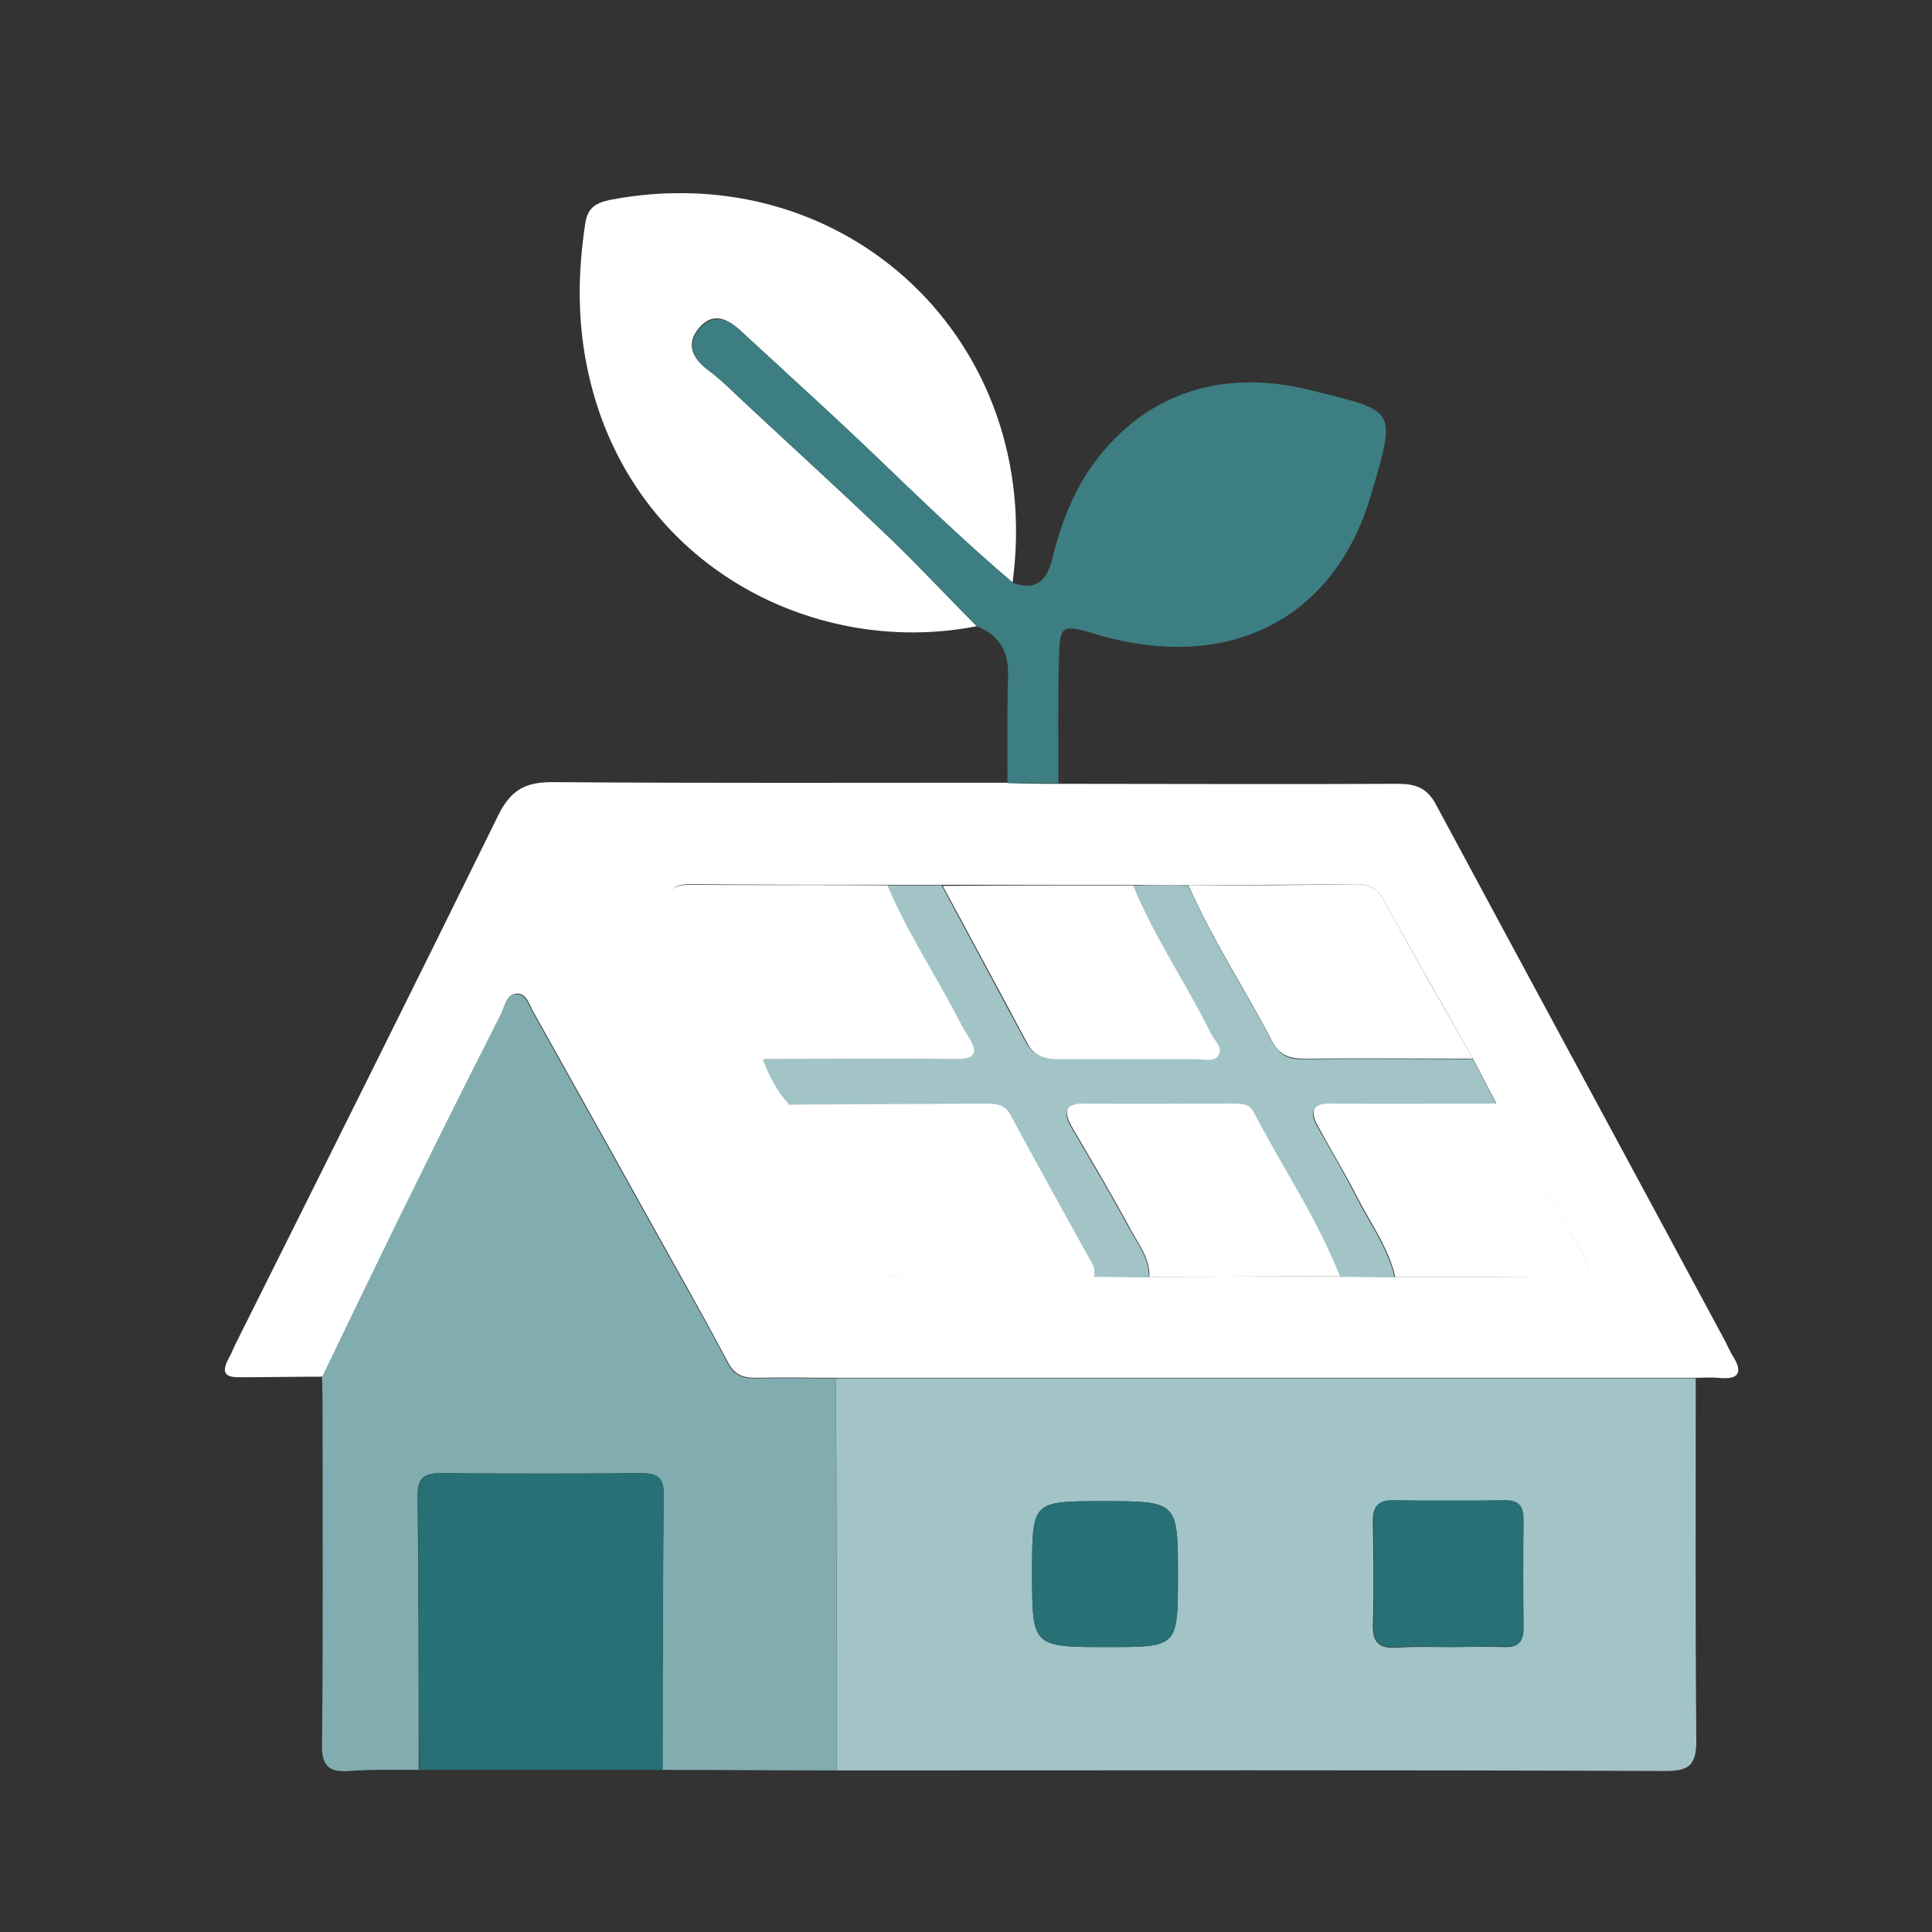
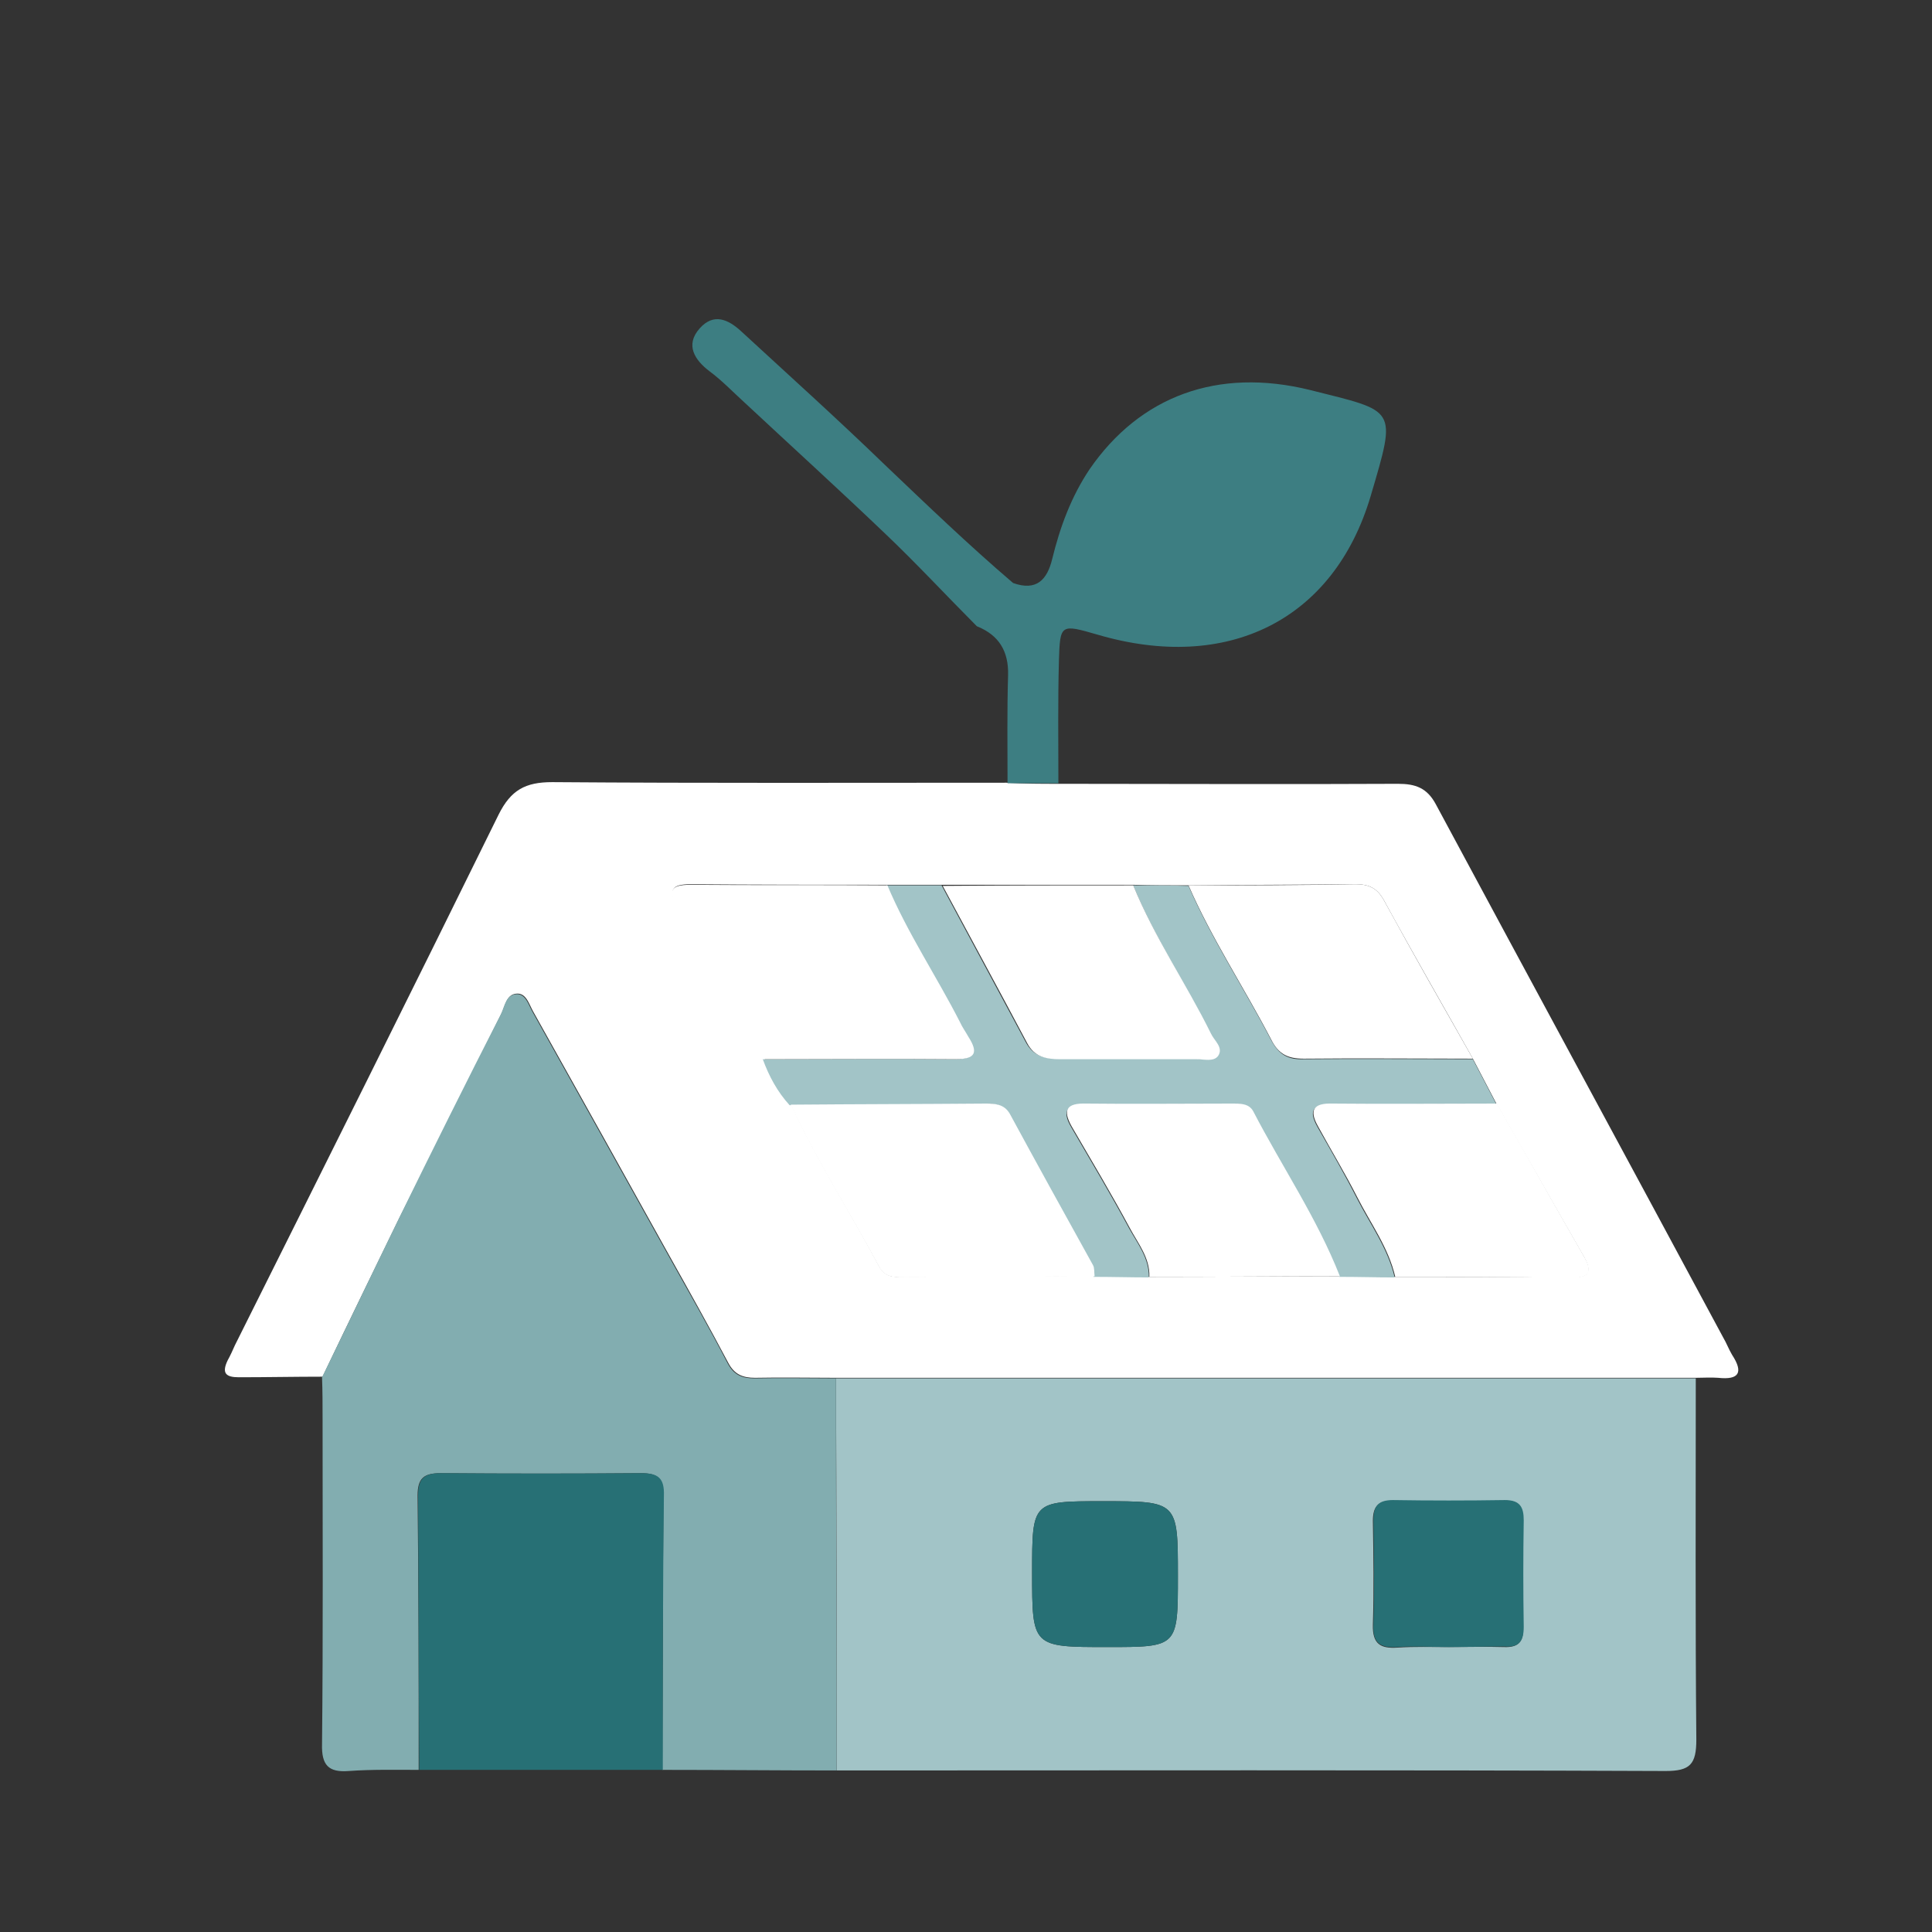
<svg xmlns="http://www.w3.org/2000/svg" width="60" height="60" viewBox="0 0 60 60" fill="none">
  <rect x="0" y="0" width="60" height="60" fill="#333333" stroke="none" />
  <g clip-path="url(#clip0_2016_1383)">
    <path d="M32.868 24.342C36.39 24.342 39.894 24.36 43.416 24.342C43.954 24.342 44.319 24.464 44.596 24.987C47.563 30.509 50.547 36.013 53.514 41.535C53.618 41.709 53.687 41.901 53.791 42.075C54.156 42.633 54 42.859 53.358 42.789C53.132 42.772 52.889 42.789 52.664 42.789C43.763 42.789 34.863 42.789 25.963 42.789C25.13 42.789 24.297 42.772 23.447 42.789C23.065 42.789 22.805 42.685 22.614 42.319C22.024 41.204 21.4 40.089 20.775 38.974C19.37 36.449 17.965 33.923 16.559 31.415C16.438 31.206 16.351 30.857 16.073 30.857C15.726 30.857 15.692 31.24 15.57 31.484C14.512 33.609 13.454 35.717 12.395 37.842C11.597 39.48 10.799 41.117 10.018 42.754C9.151 42.754 8.283 42.772 7.416 42.772C7.017 42.772 6.878 42.65 7.069 42.249C7.156 42.093 7.225 41.936 7.295 41.779C10.036 36.292 12.777 30.805 15.484 25.3C15.865 24.534 16.316 24.29 17.149 24.29C21.851 24.325 26.553 24.308 31.254 24.308C31.809 24.342 32.33 24.342 32.868 24.342ZM35.696 39.654C37.674 39.654 39.634 39.636 41.612 39.636C42.184 39.636 42.757 39.654 43.33 39.654C45.134 39.654 46.938 39.654 48.76 39.671C49.385 39.689 49.454 39.48 49.159 38.974C48.257 37.407 47.372 35.839 46.47 34.271C46.227 33.801 45.984 33.348 45.741 32.878C44.822 31.24 43.885 29.62 42.983 27.966C42.774 27.582 42.514 27.46 42.098 27.46C40.363 27.478 38.645 27.478 36.91 27.495C36.338 27.495 35.765 27.495 35.193 27.478C33.232 27.478 31.254 27.478 29.294 27.478C28.721 27.478 28.149 27.478 27.576 27.478C25.529 27.478 23.499 27.478 21.452 27.46C20.827 27.46 20.758 27.652 21.053 28.157C21.955 29.725 22.84 31.293 23.742 32.878C23.95 33.4 24.193 33.888 24.575 34.306C25.373 36.048 26.414 37.651 27.299 39.323C27.472 39.636 27.715 39.671 28.027 39.654C30.023 39.636 32 39.636 33.995 39.619C34.551 39.636 35.123 39.636 35.696 39.654Z" fill="white" />
    <path d="M25.963 42.807C34.863 42.807 43.764 42.807 52.664 42.807C52.664 46.552 52.647 50.297 52.681 54.025C52.681 54.791 52.49 55 51.727 55C43.139 54.965 34.568 54.983 25.98 54.983C25.98 50.924 25.98 46.865 25.963 42.807ZM44.978 51.151C45.551 51.151 46.14 51.133 46.713 51.151C47.164 51.168 47.32 50.976 47.303 50.541C47.285 49.443 47.285 48.346 47.303 47.231C47.303 46.796 47.181 46.587 46.713 46.604C45.568 46.621 44.406 46.621 43.243 46.604C42.792 46.604 42.636 46.796 42.636 47.231C42.653 48.311 42.67 49.374 42.636 50.454C42.618 51.063 42.879 51.203 43.399 51.168C43.937 51.133 44.458 51.151 44.978 51.151ZM32.053 48.834C32.053 51.151 32.053 51.151 34.395 51.151C36.581 51.151 36.581 51.151 36.581 48.938C36.581 46.621 36.581 46.621 34.239 46.621C32.053 46.621 32.053 46.621 32.053 48.834Z" fill="#A2C4C7" />
    <path d="M25.963 42.807C25.963 46.865 25.98 50.924 25.98 54.983C24.176 54.983 22.371 54.965 20.567 54.965C20.584 52.126 20.584 49.287 20.602 46.447C20.602 45.907 20.428 45.751 19.908 45.751C17.826 45.768 15.761 45.768 13.679 45.751C13.159 45.751 12.968 45.907 12.968 46.447C13.002 49.287 13.002 52.126 13.002 54.965C12.274 54.965 11.562 54.948 10.834 55C10.192 55.052 9.984 54.809 10.001 54.164C10.036 50.802 10.018 47.44 10.018 44.078C10.018 43.643 10.018 43.207 10.001 42.772C10.799 41.134 11.58 39.497 12.378 37.86C13.419 35.734 14.477 33.609 15.553 31.502C15.674 31.258 15.709 30.875 16.056 30.875C16.334 30.875 16.42 31.223 16.542 31.432C17.947 33.94 19.352 36.466 20.758 38.992C21.382 40.107 22.007 41.204 22.597 42.336C22.788 42.702 23.048 42.807 23.43 42.807C24.297 42.789 25.13 42.807 25.963 42.807Z" fill="#82ADB0" />
-     <path d="M30.335 19.448C25.165 20.458 19.44 17.445 18.225 11.365C17.93 9.902 17.948 8.439 18.173 6.958C18.243 6.47 18.468 6.314 18.937 6.209C26.293 4.798 32.452 10.634 31.446 18.089C30.058 16.904 28.739 15.668 27.438 14.396C25.981 13.003 24.488 11.644 22.997 10.268C22.597 9.902 22.146 9.676 21.713 10.181C21.244 10.721 21.574 11.191 22.008 11.505C22.407 11.801 22.754 12.149 23.101 12.48C24.558 13.839 26.033 15.18 27.473 16.556C28.462 17.497 29.381 18.49 30.335 19.448Z" fill="white" />
    <path d="M30.336 19.448C29.381 18.489 28.462 17.497 27.49 16.573C26.05 15.197 24.576 13.856 23.118 12.497C22.754 12.166 22.424 11.818 22.025 11.522C21.591 11.191 21.262 10.72 21.73 10.198C22.164 9.71 22.615 9.919 23.014 10.285C24.506 11.661 25.998 13.002 27.456 14.413C28.774 15.668 30.076 16.922 31.463 18.106C32.192 18.367 32.522 18.002 32.678 17.357C32.921 16.364 33.268 15.424 33.84 14.57C35.402 12.306 37.813 11.4 40.693 12.114C43.383 12.793 43.383 12.637 42.567 15.406C41.422 19.273 38.108 20.893 34.083 19.709C32.938 19.378 32.921 19.378 32.886 20.51C32.851 21.782 32.869 23.053 32.869 24.325C32.348 24.325 31.81 24.325 31.29 24.325C31.29 23.21 31.273 22.095 31.307 20.963C31.325 20.231 31.03 19.726 30.336 19.448Z" fill="#3D7E82" />
    <path d="M13.019 54.965C13.002 52.126 13.002 49.287 12.984 46.447C12.984 45.907 13.175 45.751 13.696 45.751C15.778 45.768 17.842 45.768 19.924 45.751C20.445 45.751 20.636 45.907 20.618 46.447C20.584 49.287 20.584 52.126 20.584 54.965C18.068 54.965 15.535 54.965 13.019 54.965Z" fill="#277075" />
    <path d="M35.192 27.495C35.765 27.495 36.337 27.495 36.91 27.512C37.639 29.185 38.645 30.7 39.478 32.303C39.721 32.756 39.998 32.913 40.484 32.895C42.236 32.878 43.989 32.895 45.741 32.895C45.984 33.365 46.227 33.818 46.469 34.289C44.769 34.289 43.069 34.306 41.369 34.289C40.779 34.289 40.623 34.48 40.918 35.003C41.334 35.734 41.75 36.449 42.132 37.198C42.548 38.016 43.104 38.765 43.312 39.671C42.739 39.671 42.167 39.654 41.594 39.654C40.883 37.859 39.79 36.257 38.905 34.532C38.766 34.254 38.471 34.289 38.211 34.289C36.719 34.289 35.21 34.306 33.718 34.289C33.128 34.289 32.971 34.498 33.266 35.003C33.874 36.048 34.498 37.093 35.071 38.156C35.331 38.626 35.695 39.079 35.678 39.671C35.105 39.671 34.533 39.654 33.96 39.654C33.943 39.532 33.96 39.41 33.908 39.305C33.058 37.738 32.191 36.17 31.323 34.602C31.15 34.289 30.872 34.271 30.577 34.289C28.565 34.306 26.552 34.306 24.522 34.323C24.14 33.905 23.88 33.418 23.689 32.895C25.667 32.895 27.645 32.878 29.64 32.895C30.265 32.895 30.352 32.686 30.039 32.198C29.953 32.059 29.849 31.902 29.779 31.745C29.05 30.317 28.166 28.976 27.524 27.495C28.096 27.495 28.669 27.495 29.241 27.495C30.109 29.115 30.994 30.753 31.861 32.373C32.087 32.791 32.434 32.878 32.885 32.878C34.307 32.86 35.713 32.878 37.135 32.878C37.361 32.878 37.656 32.982 37.795 32.773C37.968 32.512 37.691 32.303 37.569 32.076C36.823 30.526 35.834 29.098 35.192 27.495Z" fill="#A2C4C7" />
    <path d="M27.559 27.495C28.183 28.976 29.085 30.317 29.814 31.745C29.884 31.902 29.988 32.042 30.074 32.198C30.387 32.686 30.3 32.895 29.675 32.895C27.698 32.878 25.72 32.895 23.724 32.895C22.822 31.328 21.938 29.742 21.035 28.175C20.74 27.669 20.81 27.478 21.434 27.478C23.482 27.495 25.512 27.478 27.559 27.495Z" fill="white" />
    <path d="M24.557 34.306C26.569 34.289 28.582 34.289 30.612 34.272C30.907 34.272 31.184 34.289 31.358 34.585C32.208 36.153 33.075 37.721 33.943 39.288C33.995 39.375 33.977 39.515 33.995 39.637C32 39.654 30.022 39.654 28.027 39.671C27.732 39.671 27.471 39.654 27.298 39.34C26.396 37.651 25.355 36.048 24.557 34.306Z" fill="white" />
    <path d="M43.331 39.654C43.122 38.748 42.567 37.999 42.151 37.181C41.769 36.431 41.335 35.717 40.936 34.986C40.641 34.463 40.797 34.254 41.387 34.272C43.088 34.289 44.788 34.272 46.488 34.272C47.39 35.839 48.275 37.424 49.177 38.992C49.472 39.497 49.386 39.689 48.778 39.689C46.939 39.654 45.135 39.654 43.331 39.654Z" fill="white" />
    <path d="M45.741 32.878C43.989 32.878 42.236 32.86 40.484 32.878C39.998 32.878 39.703 32.738 39.478 32.285C38.645 30.683 37.639 29.168 36.91 27.495C38.645 27.495 40.363 27.495 42.098 27.46C42.514 27.46 42.774 27.582 42.983 27.966C43.885 29.62 44.822 31.258 45.741 32.878Z" fill="white" />
    <path d="M35.194 27.495C35.853 29.115 36.842 30.544 37.605 32.094C37.709 32.32 38.004 32.529 37.831 32.791C37.692 32.982 37.397 32.895 37.171 32.895C35.749 32.895 34.343 32.895 32.921 32.895C32.487 32.895 32.123 32.825 31.897 32.39C31.03 30.753 30.145 29.133 29.277 27.512C31.255 27.495 33.216 27.495 35.194 27.495Z" fill="white" />
    <path d="M35.695 39.654C35.713 39.062 35.348 38.626 35.088 38.139C34.516 37.076 33.891 36.031 33.284 34.986C32.989 34.463 33.128 34.254 33.735 34.272C35.227 34.289 36.736 34.272 38.228 34.272C38.489 34.272 38.784 34.254 38.922 34.515C39.807 36.222 40.9 37.825 41.612 39.637C39.634 39.637 37.673 39.654 35.695 39.654Z" fill="white" />
    <path d="M44.978 51.15C44.458 51.15 43.937 51.115 43.417 51.15C42.879 51.185 42.619 51.046 42.654 50.436C42.688 49.373 42.671 48.294 42.654 47.214C42.654 46.778 42.792 46.586 43.261 46.586C44.406 46.604 45.568 46.604 46.731 46.586C47.199 46.586 47.321 46.795 47.321 47.214C47.303 48.311 47.303 49.408 47.321 50.523C47.321 50.959 47.182 51.168 46.731 51.133C46.141 51.133 45.551 51.15 44.978 51.15Z" fill="#277075" />
-     <path d="M32.053 48.834C32.053 46.622 32.053 46.622 34.239 46.622C36.581 46.622 36.581 46.622 36.581 48.938C36.581 51.151 36.581 51.151 34.395 51.151C32.053 51.151 32.053 51.151 32.053 48.834Z" fill="#277075" />
+     <path d="M32.053 48.834C32.053 46.622 32.053 46.622 34.239 46.622C36.581 46.622 36.581 46.622 36.581 48.938C36.581 51.151 36.581 51.151 34.395 51.151C32.053 51.151 32.053 51.151 32.053 48.834" fill="#277075" />
  </g>
  <defs>
    <clipPath id="clip0_2016_1383">
      <rect width="47" height="49" fill="white" transform="translate(7 6)" />
    </clipPath>
  </defs>
</svg>